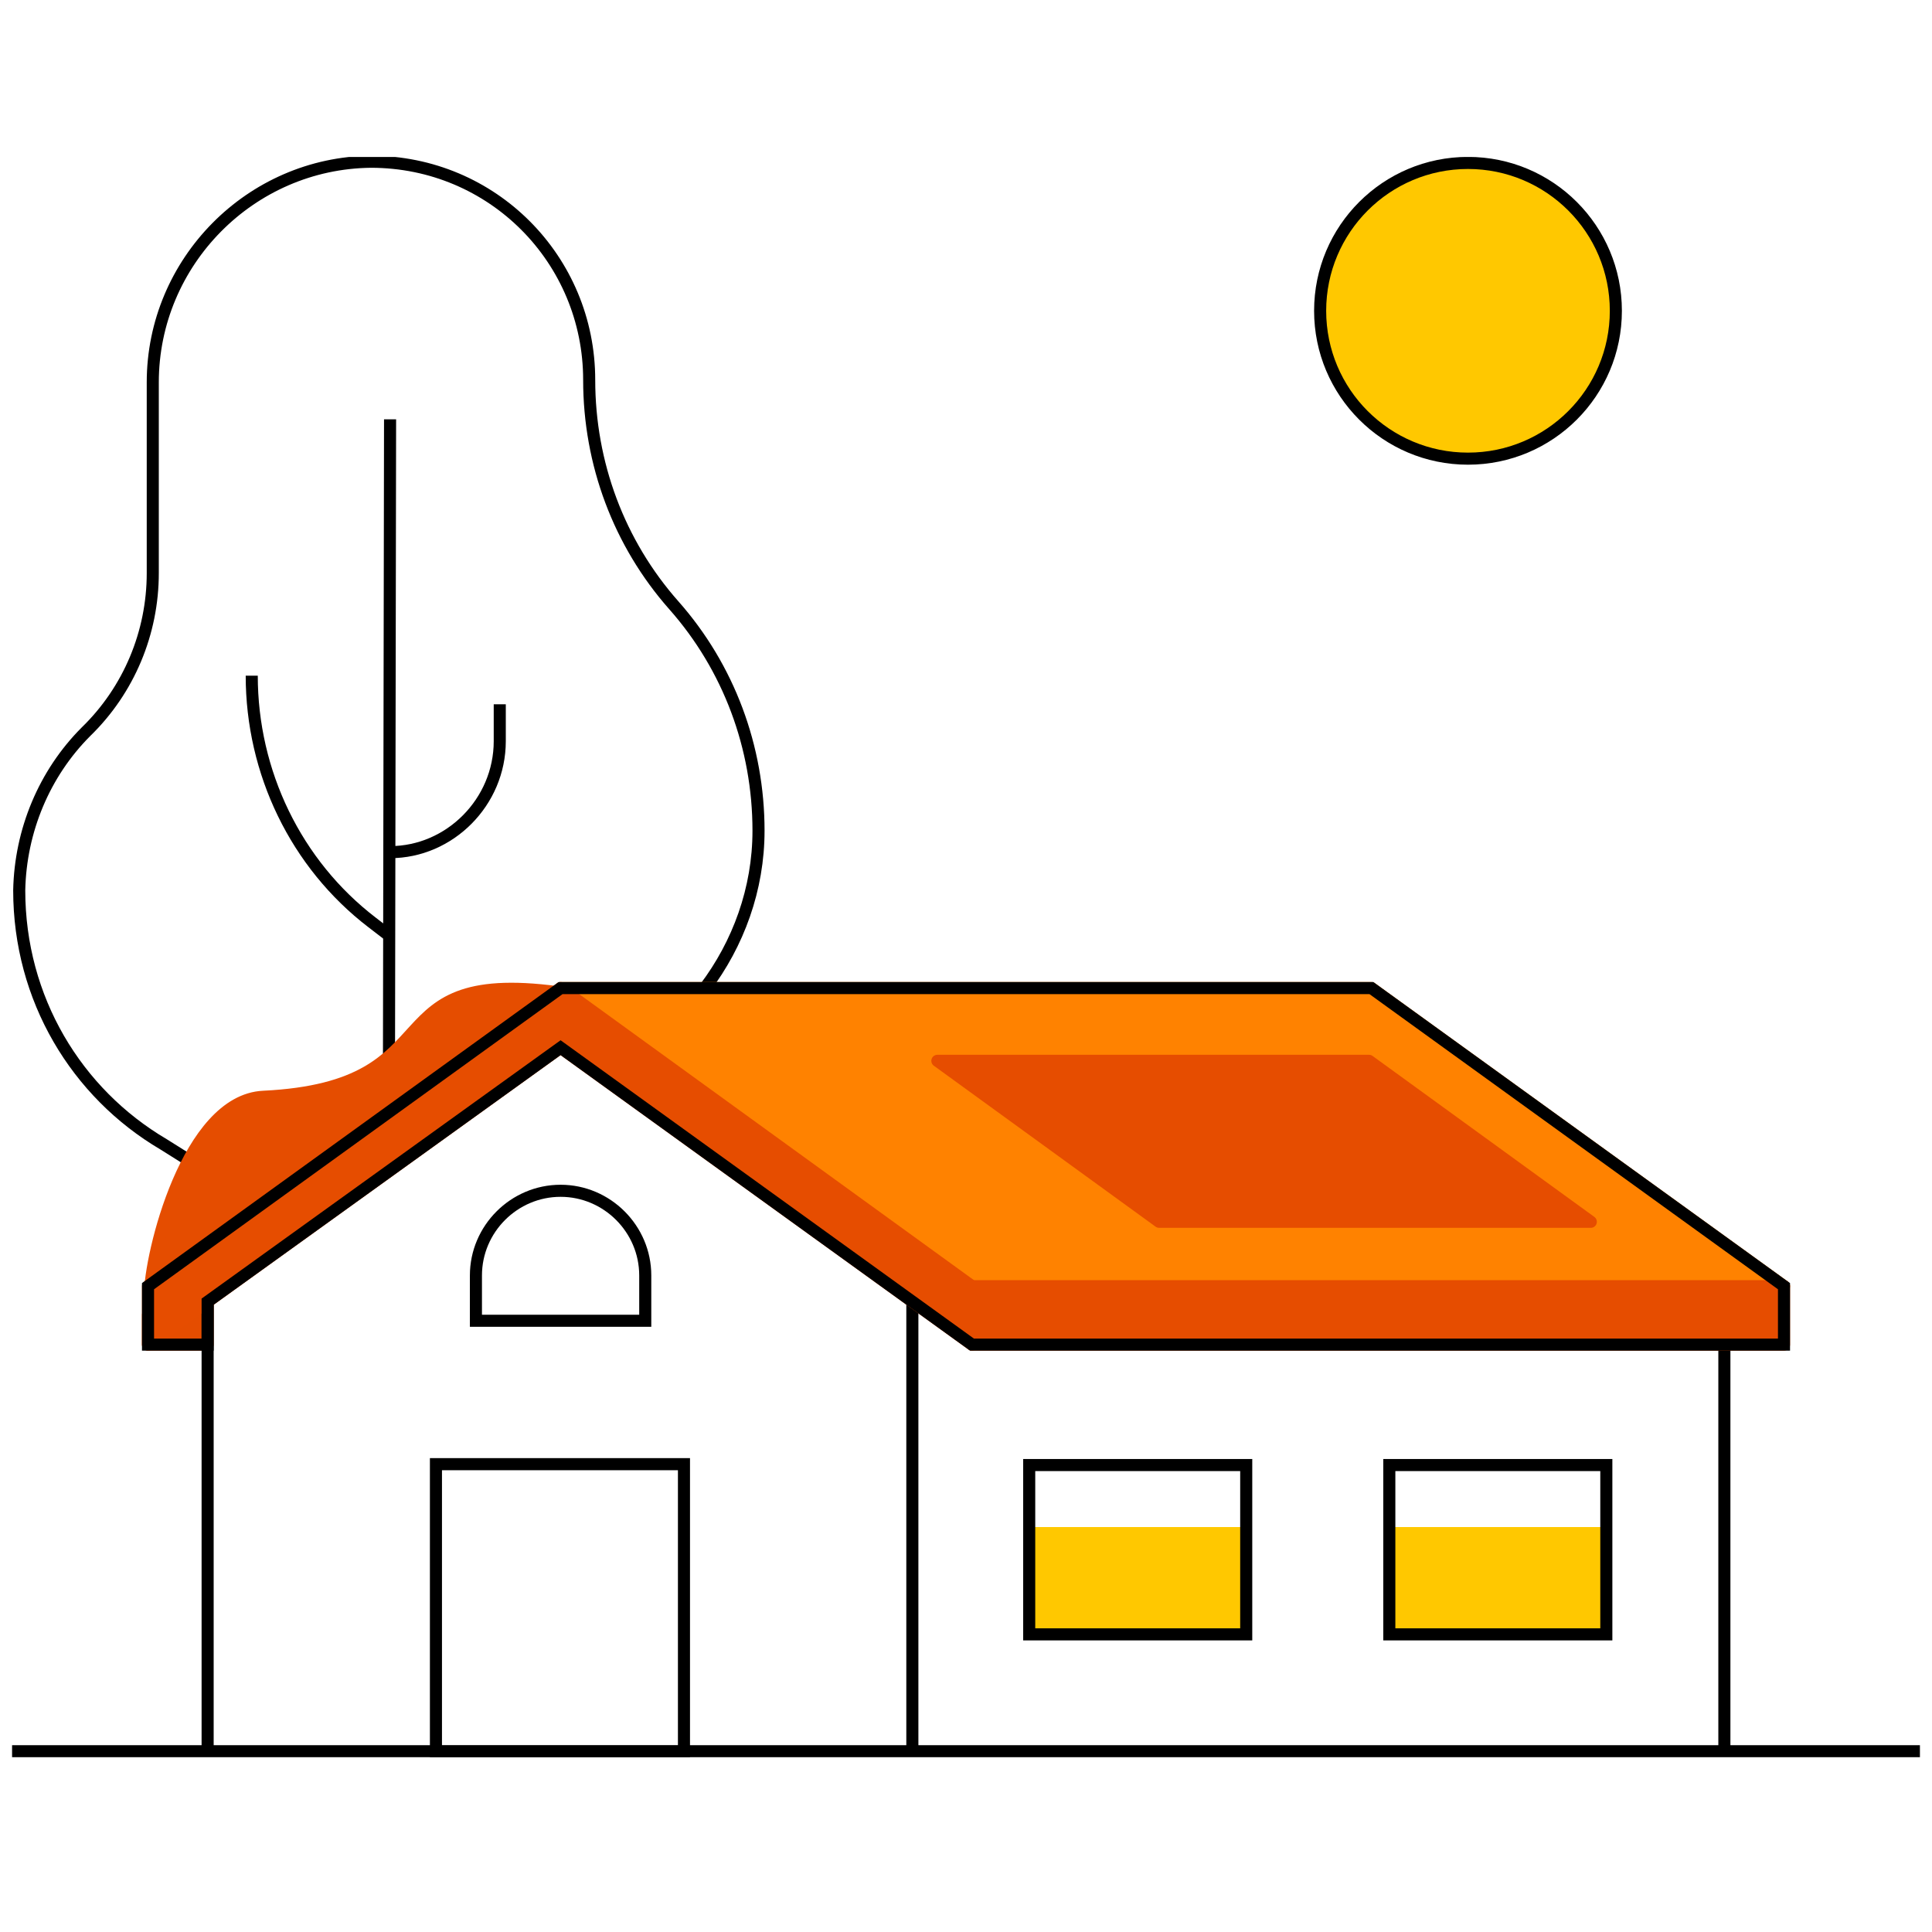
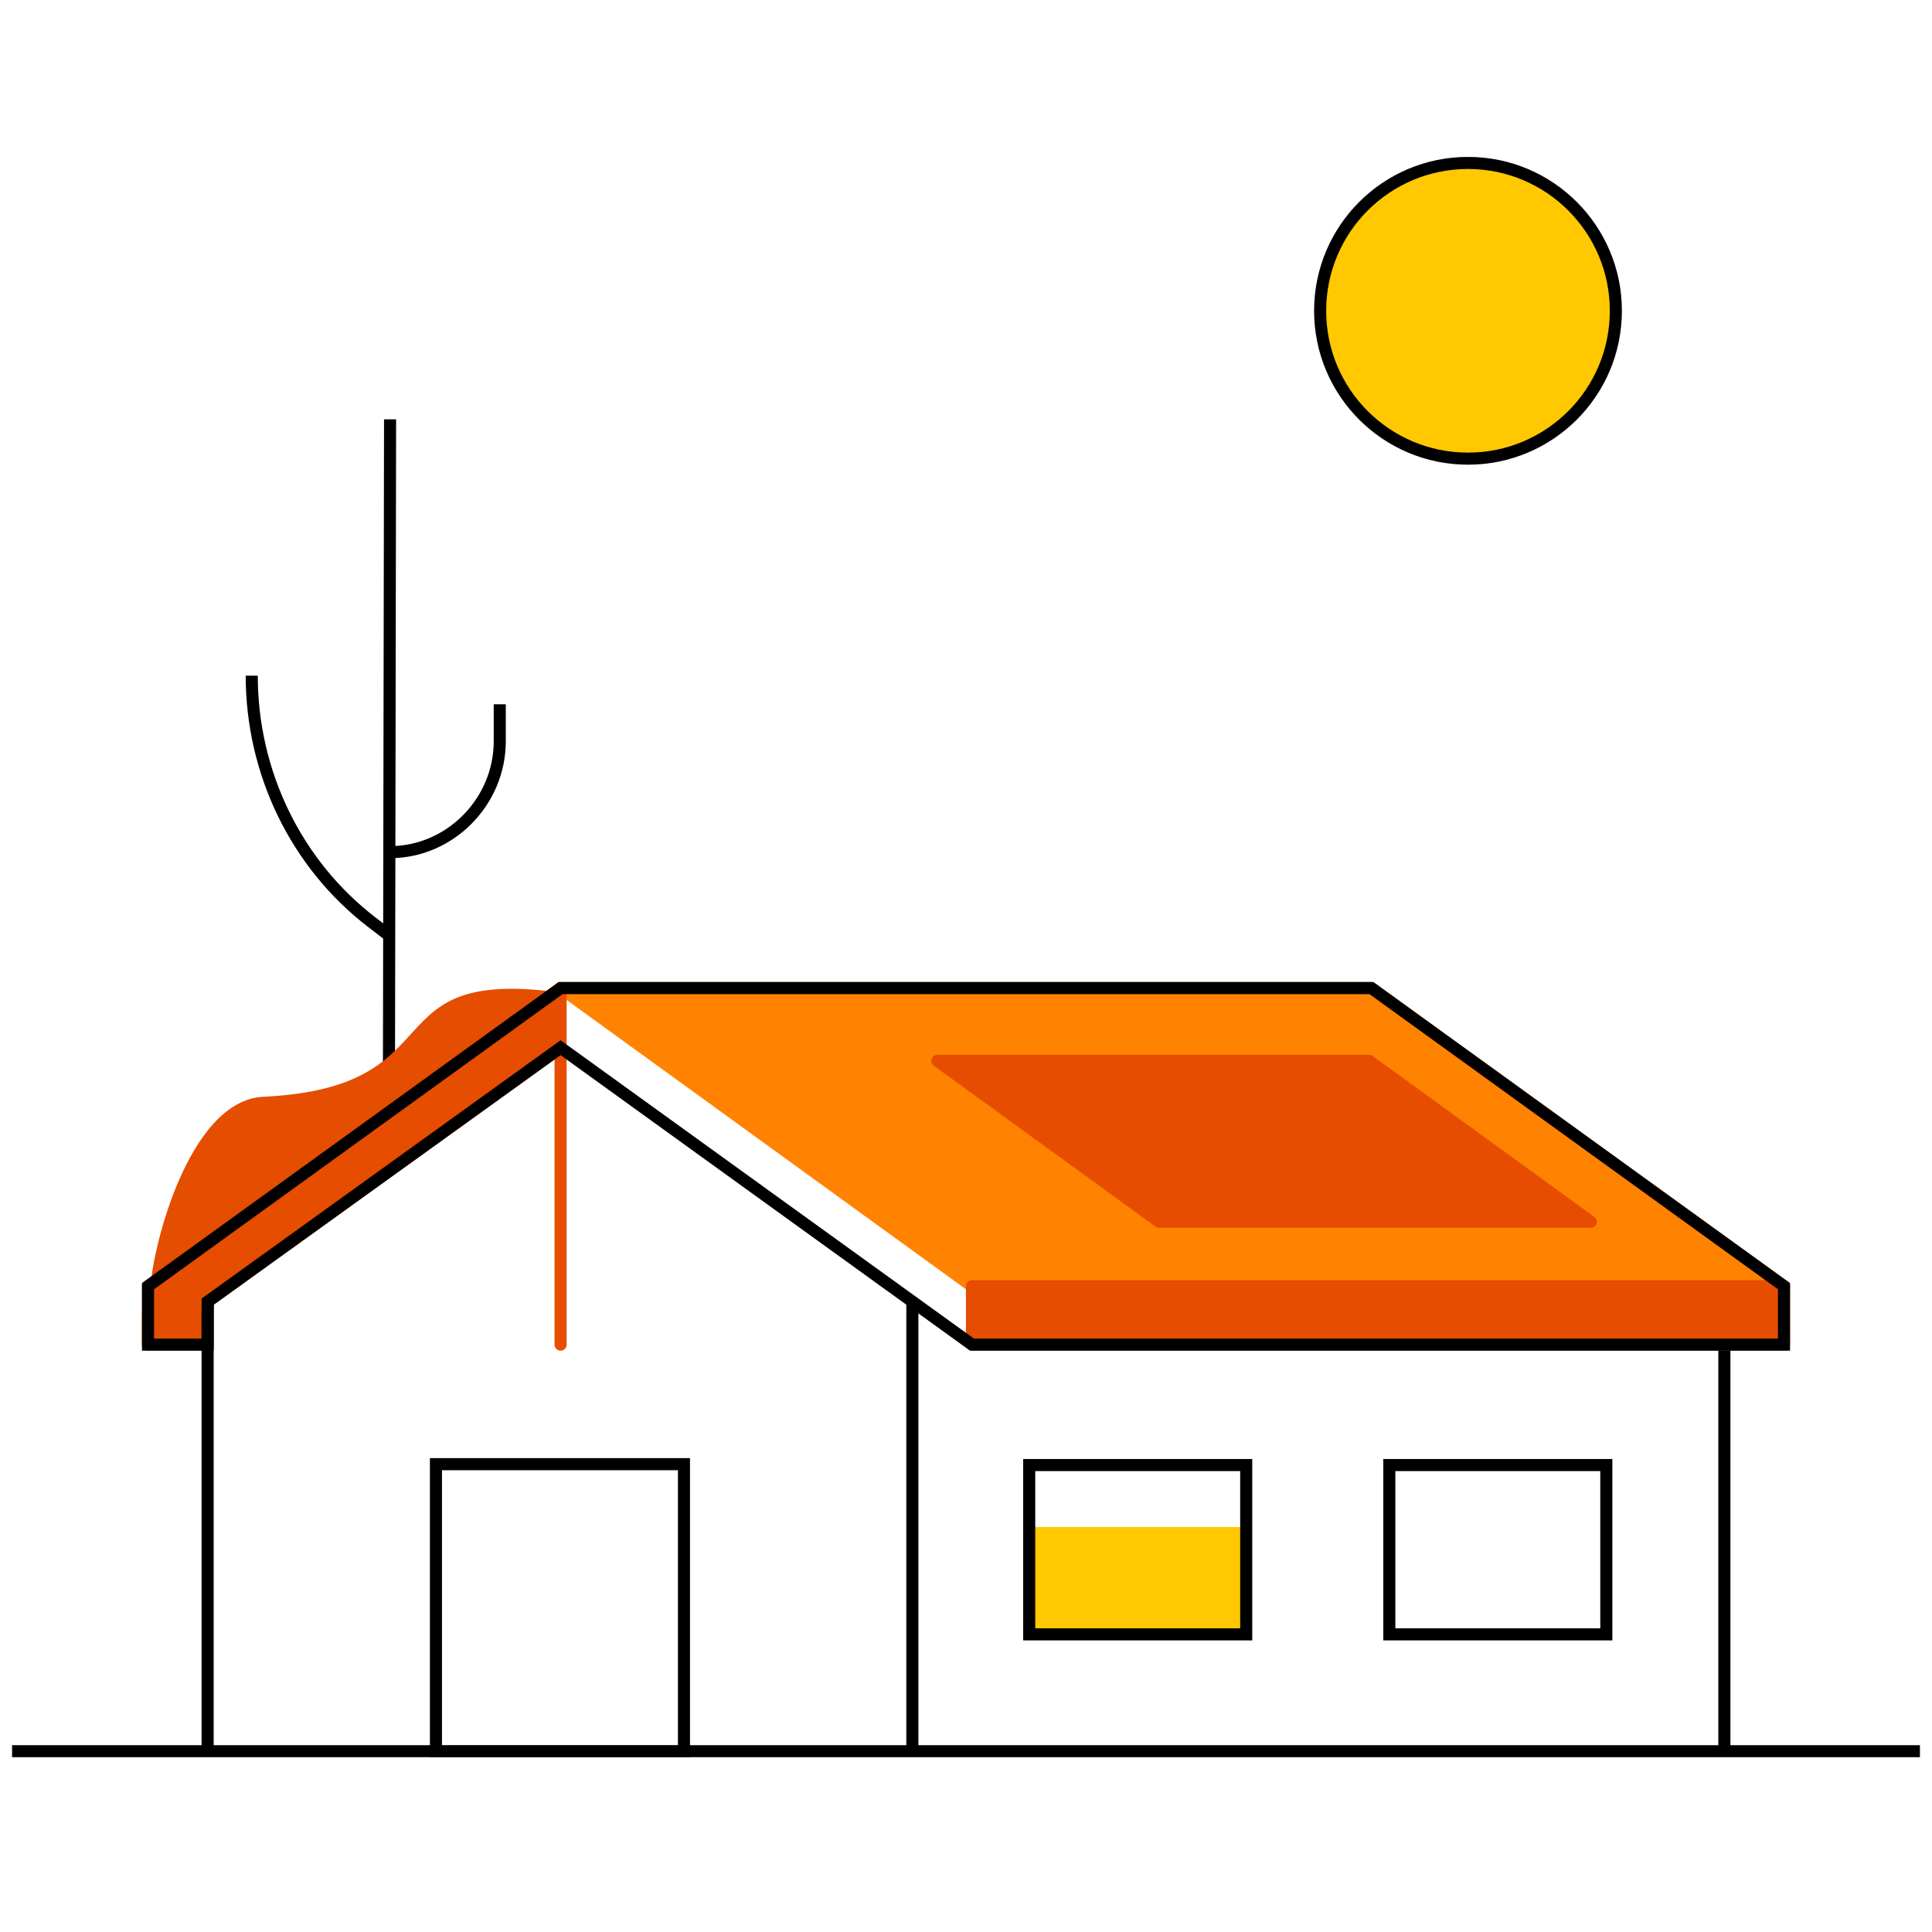
<svg xmlns="http://www.w3.org/2000/svg" width="160" height="160" viewBox="0 0 160 160" fill="none">
  <g clip-path="url(#clip0_1307_6399)">
    <path d="M103.207 126.464H85.234V135.351H103.207V126.464Z" fill="#FFC800" />
-     <path d="M133.029 126.464H115.057V135.351H133.029V126.464Z" fill="#FFC800" />
-     <path d="M58.373 81.829C61.138 78.175 62.817 73.632 62.817 68.794C62.817 61.881 60.348 55.265 55.806 50.13C51.263 44.995 48.794 38.379 48.794 31.466C48.794 21.492 40.795 13.395 30.723 13.395C20.749 13.494 12.652 21.69 12.652 31.664V47.464C12.652 52.401 10.677 57.141 7.122 60.597C3.666 64.054 1.691 68.794 1.592 73.731C1.592 82.718 6.332 90.519 13.54 94.765L22.823 100.591" stroke="black" stroke-miterlimit="10" />
    <path d="M32.304 34.725L32.205 93.284" stroke="black" stroke-miterlimit="10" />
    <path d="M20.848 55.956C20.848 63.955 24.501 71.559 30.821 76.398L32.105 77.385" stroke="black" stroke-miterlimit="10" />
    <path d="M41.388 58.326V61.388C41.388 66.424 37.24 70.571 32.303 70.571" stroke="black" stroke-miterlimit="10" />
    <path d="M12.258 111.355H17.195V106.319L12.258 108.886V111.355Z" fill="#E54D00" stroke="#E54D00" stroke-miterlimit="10" stroke-linejoin="round" />
    <path d="M1 145.029H159" stroke="black" stroke-miterlimit="10" />
    <path d="M75.557 145.029V107.8" stroke="black" stroke-miterlimit="10" />
    <path d="M17.195 107.8V145.029" stroke="black" stroke-miterlimit="10" />
    <path d="M46.426 81.829H113.576L147.743 106.516H80.495L46.426 81.829Z" fill="#FF8200" stroke="#FF8200" stroke-miterlimit="10" stroke-linejoin="round" />
    <path d="M142.805 145.029V111.355" stroke="black" stroke-miterlimit="10" />
-     <path d="M12.258 106.516L46.425 81.829L80.494 106.516V111.355L46.425 86.766L12.258 111.355V106.516Z" fill="#E64D00" stroke="#E64D00" stroke-miterlimit="10" stroke-linejoin="round" />
+     <path d="M12.258 106.516L46.425 81.829V111.355L46.425 86.766L12.258 111.355V106.516Z" fill="#E64D00" stroke="#E64D00" stroke-miterlimit="10" stroke-linejoin="round" />
    <path d="M12.42 107.26C12.42 103.91 15.51 91.13 21.81 90.83C38.24 90.04 30.36 79.77 46.95 82.28" fill="#E54D00" />
-     <path d="M12.42 107.26C12.42 103.91 15.51 91.13 21.81 90.83C38.24 90.04 30.36 79.77 46.95 82.28" stroke="#E54D00" stroke-miterlimit="10" stroke-linejoin="round" />
    <path d="M147.743 106.516H80.494V111.355H147.743V106.516Z" fill="#E64D00" stroke="#E64D00" stroke-miterlimit="10" stroke-linejoin="round" />
    <path d="M95.996 101.184H131.744L113.376 87.853H77.629L95.996 101.184Z" fill="#E64D00" stroke="#E64D00" stroke-miterlimit="10" stroke-linejoin="round" />
    <path d="M103.207 121.329H85.234V135.351H103.207V121.329Z" stroke="black" stroke-miterlimit="10" />
    <path d="M133.029 121.329H115.057V135.351H133.029V121.329Z" stroke="black" stroke-miterlimit="10" />
    <path d="M56.643 145.056L56.643 121.257L36.103 121.257L36.103 145.056L56.643 145.056Z" stroke="black" stroke-miterlimit="10" />
-     <path d="M53.437 109.38V105.628C53.437 101.776 50.277 98.616 46.425 98.616C42.574 98.616 39.414 101.776 39.414 105.628V109.38H53.437Z" stroke="black" stroke-miterlimit="10" />
    <path d="M121.573 37.984C128.336 37.984 133.818 32.502 133.818 25.739C133.818 18.976 128.336 13.494 121.573 13.494C114.81 13.494 109.328 18.976 109.328 25.739C109.328 32.502 114.81 37.984 121.573 37.984Z" fill="#FFC800" stroke="black" stroke-miterlimit="10" />
    <path d="M113.575 81.829H46.425L12.258 106.516V111.355H17.195V107.8L46.425 86.766L80.494 111.355H147.743V106.516L113.575 81.829Z" stroke="black" stroke-miterlimit="10" />
  </g>
  <defs>
    <clipPath id="clip0_1307_6399">
      <rect width="158" height="132.523" fill="white" transform="translate(1 13)" />
    </clipPath>
  </defs>
</svg>